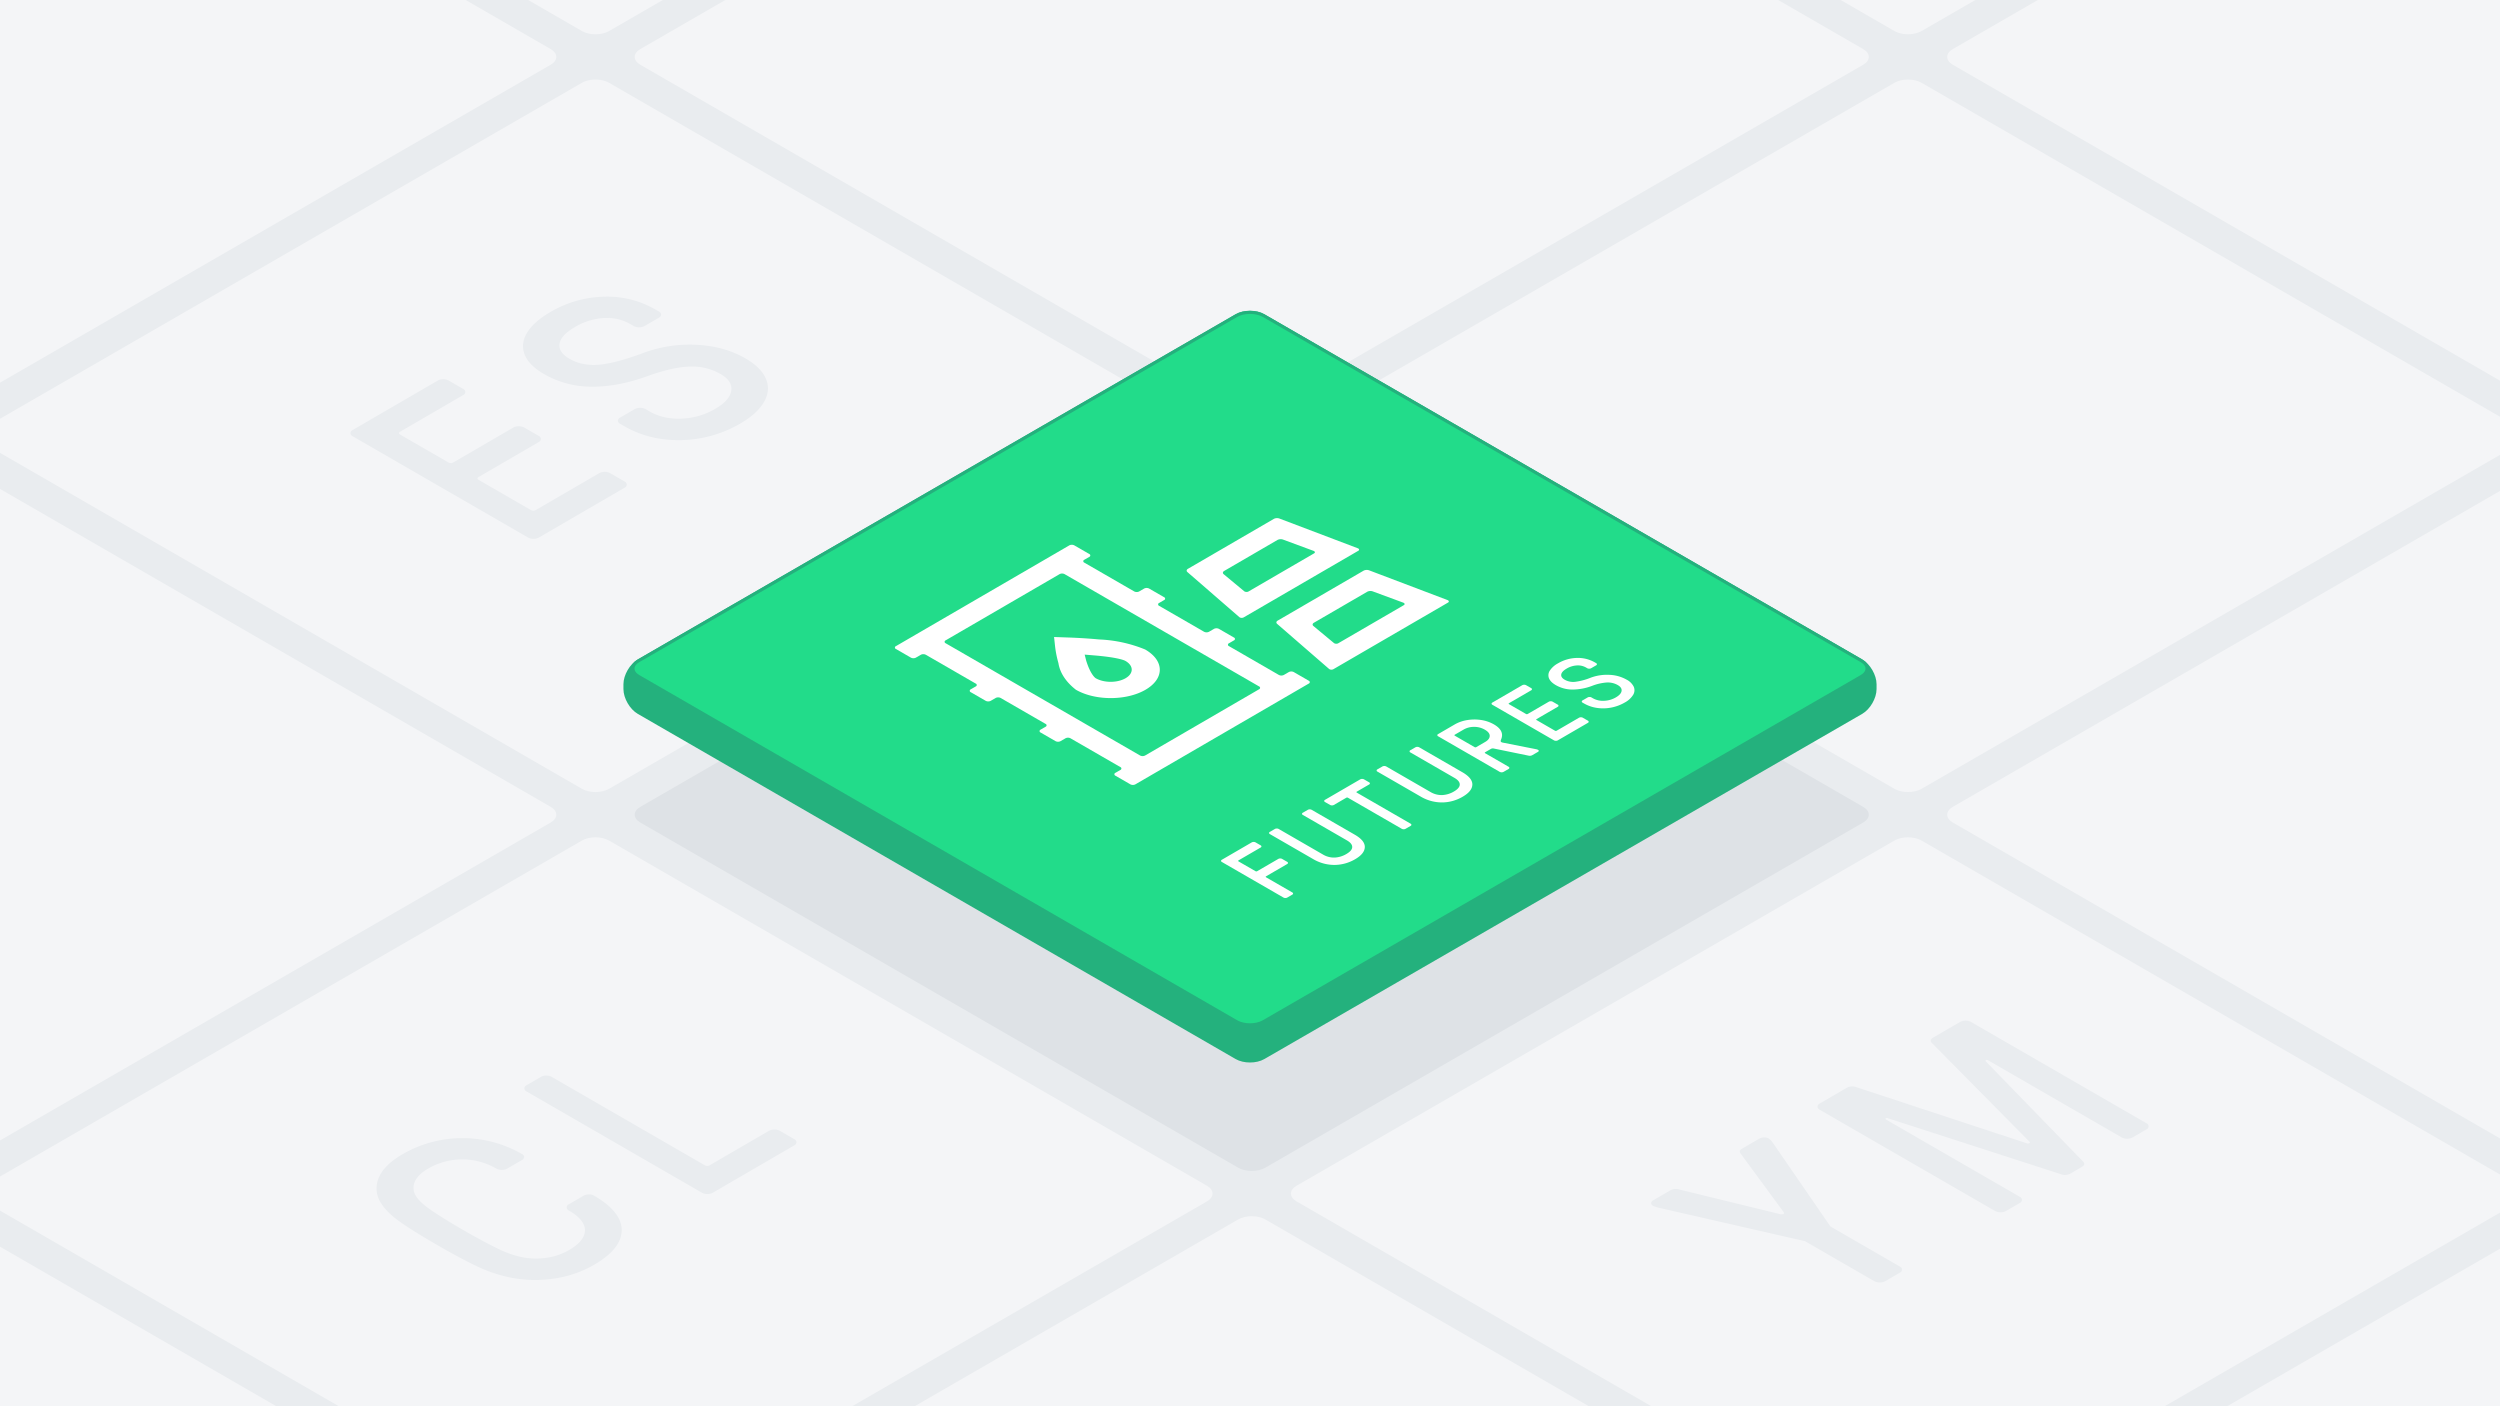
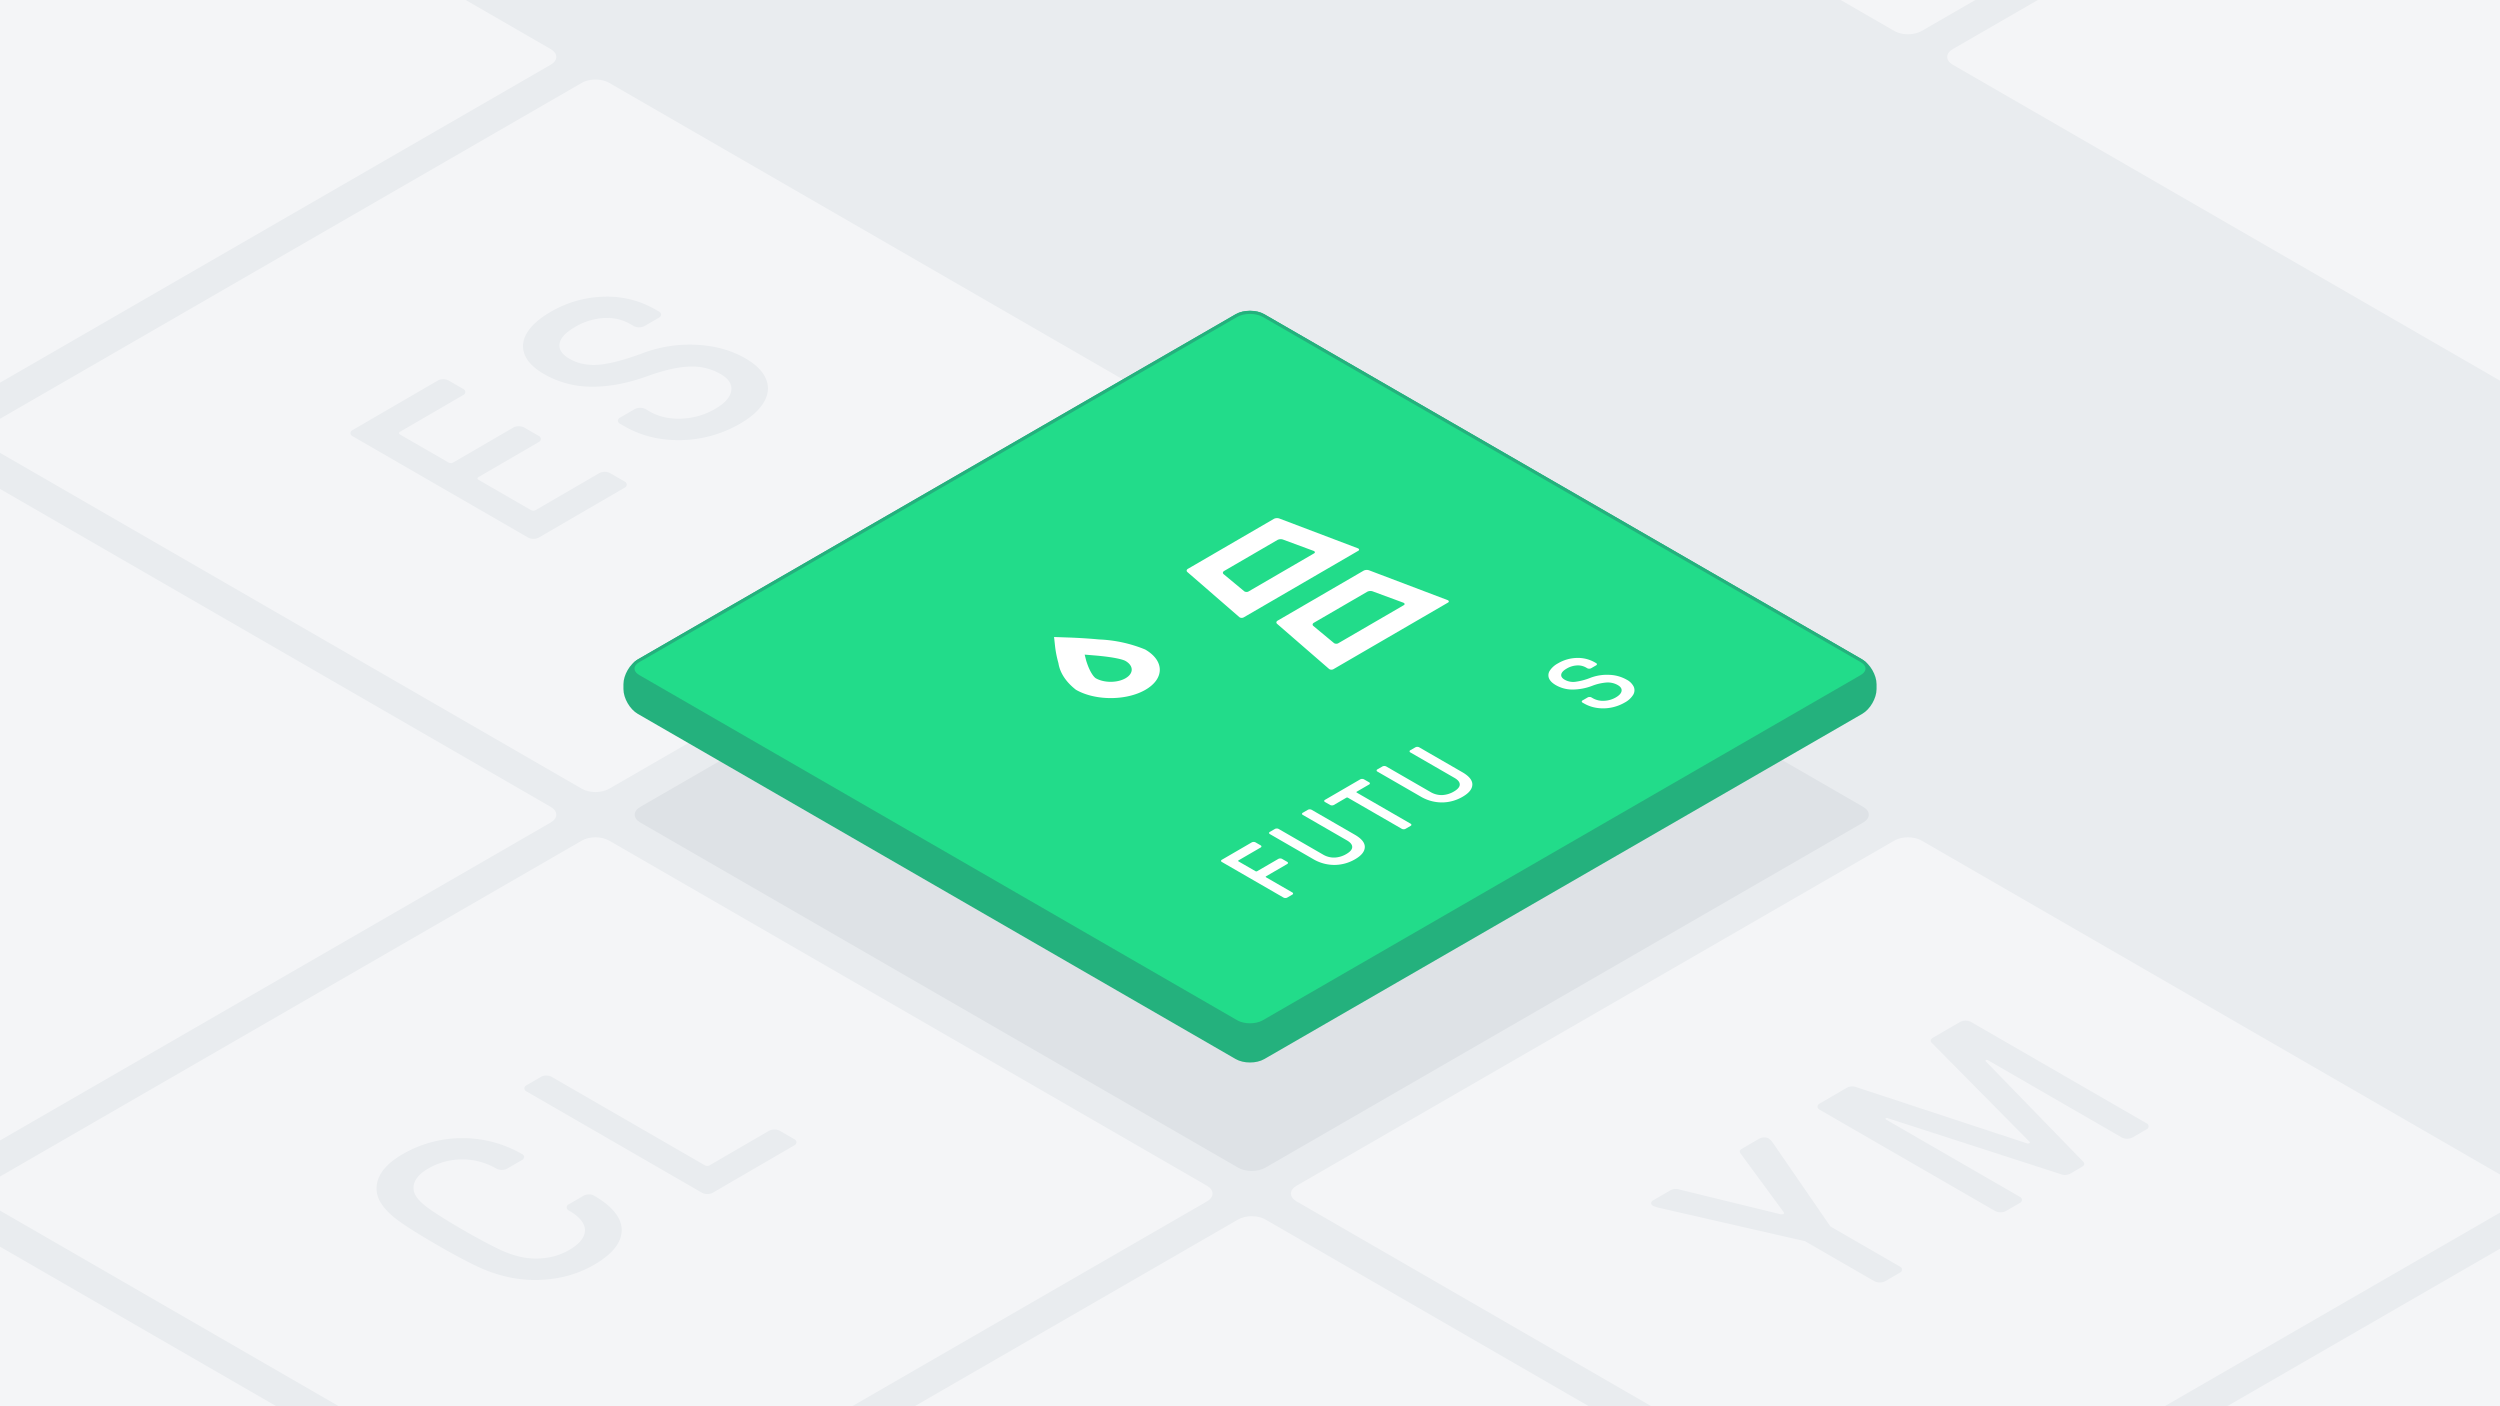
<svg xmlns="http://www.w3.org/2000/svg" xmlns:xlink="http://www.w3.org/1999/xlink" viewBox="0 0 1600 900">
  <rect x="0" y="0" width="1600" height="900" fill="#333333" stroke="none" />
  <style>.G{isolation:isolate}</style>
  <path d="M-178.884-99.383h1960v1116.999h-1960z" fill="#e9ecef" />
  <path d="M792.456,747.338c4.763,2.75,12.557,2.75,17.321,0L1192.456,526.4c4.763-2.75,4.763-7.25,0-10L809.777,295.458c-4.764-2.75-12.558-2.75-17.321,0L409.777,516.4c-4.764,2.75-4.764,7.25,0,10Z" fill="#dee2e6" />
  <g fill="#f4f5f7">
    <path d="M372.456 504.851c4.763 2.75 12.557 2.75 17.321 0l382.679-220.94c4.763-2.75 4.763-7.25 0-10L389.777 52.971c-4.764-2.75-12.558-2.75-17.321 0l-382.679 220.94c-4.764 2.75-4.764 7.25 0 10zm-420-242.487c4.763 2.75 12.558 2.75 17.321 0l382.679-220.94c4.763-2.75 4.763-7.25 0-10l-382.679-220.94c-4.763-2.75-12.558-2.75-17.321 0l-382.679 220.94c-4.763 2.75-4.763 7.25 0 10zm1260 727.462c4.763 2.75 12.557 2.75 17.321 0l382.679-220.941c4.763-2.75 4.763-7.25 0-10l-382.679-220.94c-4.764-2.75-12.558-2.75-17.321 0L829.777 758.886c-4.764 2.75-4.764 7.25 0 10zm420 242.487c4.763 2.75 12.558 2.75 17.321 0l382.679-220.941c4.763-2.75 4.763-7.25 0-10l-382.679-220.939c-4.763-2.75-12.558-2.75-17.321 0l-382.679 220.94c-4.763 2.75-4.763 7.25 0 10zm-1260-242.487c4.763 2.75 12.557 2.75 17.321 0l382.679-220.94c4.763-2.75 4.763-7.25 0-10l-382.679-220.94c-4.764-2.75-12.558-2.75-17.321 0l-382.679 220.94c-4.764 2.75-4.764 7.25 0 10zm-420-242.487c4.763 2.75 12.558 2.75 17.321 0L352.456 526.4c4.763-2.75 4.763-7.25 0-10L-30.223 295.459c-4.763-2.75-12.558-2.75-17.321 0L-430.223 516.4c-4.763 2.75-4.763 7.25 0 10zm840 484.974c4.763 2.75 12.558 2.75 17.321 0l382.679-220.94c4.763-2.75 4.763-7.25 0-10l-382.679-220.94c-4.763-2.75-12.558-2.75-17.321 0l-382.679 220.94c-4.763 2.75-4.763 7.25 0 10zm-840 .001c4.763 2.75 12.558 2.75 17.321 0l382.679-220.941c4.763-2.75 4.763-7.25 0-10l-382.679-220.94c-4.763-2.75-12.558-2.75-17.321 0l-382.679 220.94c-4.763 2.75-4.763 7.25 0 10z" />
-     <path d="M1212.456 504.851c4.763 2.75 12.557 2.75 17.321 0l382.679-220.94c4.763-2.75 4.763-7.25 0-10l-382.679-220.94c-4.764-2.75-12.558-2.75-17.321 0l-382.679 220.94c-4.764 2.75-4.764 7.25 0 10zm-420-242.487c4.763 2.75 12.558 2.75 17.321 0l382.679-220.94c4.763-2.75 4.763-7.25 0-10l-382.679-220.94c-4.763-2.75-12.558-2.75-17.321 0L409.777 31.424c-4.763 2.75-4.763 7.25 0 10zm-420-242.487c4.763 2.75 12.558 2.75 17.321 0l382.679-220.94c4.763-2.75 4.763-7.25 0-10L389.777-432c-4.763-2.75-12.558-2.75-17.321 0L-10.223-211.063c-4.763 2.75-4.763 7.25 0 10zm1260 727.462c4.763 2.75 12.558 2.75 17.321 0L2032.456 526.4c4.763-2.75 4.763-7.25 0-10l-382.679-220.94c-4.763-2.75-12.558-2.75-17.321 0L1249.777 516.4c-4.763 2.75-4.763 7.25 0 10z" />
    <path d="M1632.456 262.364c4.763 2.75 12.558 2.75 17.321 0l382.679-220.94c4.763-2.75 4.763-7.25 0-10l-382.679-220.94c-4.763-2.75-12.558-2.75-17.321 0l-382.679 220.94c-4.763 2.75-4.763 7.25 0 10zm-420-242.487c4.763 2.75 12.558 2.75 17.321 0l382.679-220.94c4.763-2.75 4.763-7.25 0-10L1229.777-432c-4.763-2.75-12.558-2.75-17.321 0L829.777-211.063c-4.763 2.75-4.763 7.25 0 10z" />
  </g>
  <use xlink:href="#B" fill="#24b17d" />
  <use xlink:href="#B" fill="none" stroke="#24b17d" stroke-miterlimit="10" stroke-width="2" />
  <use xlink:href="#C" fill="#22dc8a" />
  <use xlink:href="#C" fill="none" stroke="#24b17d" stroke-miterlimit="10" stroke-width="2" />
  <g class="G" fill="#fff">
-     <path d="M1016.267 461.232a.812.812 0 0 1 .487.693.8.8 0 0 1-.473.69l-19.315 11.224a2.346 2.346 0 0 1-1.188.277 2.385 2.385 0 0 1-1.205-.277l-39.482-22.8a.741.741 0 0 1 0-1.383l19.195-11.154a2.725 2.725 0 0 1 2.386 0l3.294 1.9a.741.741 0 0 1 0 1.383l-14.145 8.22c-.394.228-.4.461 0 .693l10.764 6.215a1.124 1.124 0 0 0 1.2 0l13.491-7.841a2.353 2.353 0 0 1 1.189-.276 2.384 2.384 0 0 1 1.2.272l3.294 1.9a.741.741 0 0 1 0 1.382l-13.492 7.84c-.393.229-.4.461 0 .693l11.664 6.735a1.122 1.122 0 0 0 1.2 0l14.266-8.29a2.695 2.695 0 0 1 2.38 0zm-60.236 17.823a2.614 2.614 0 0 0-1.851.24l-3.628 2.108c-.393.229-.392.465 0 .693l14.953 8.633a.813.813 0 0 1 .487.693.8.8 0 0 1-.473.69l-3.267 1.9a2.694 2.694 0 0 1-2.392 0l-39.483-22.8a.737.737 0 0 1 0-1.382l10.695-6.215a23.176 23.176 0 0 1 7.882-2.747 28.479 28.479 0 0 1 8.954-.07 23.156 23.156 0 0 1 8.212 2.816q7.059 4.075 4.523 9.776c-.314.782-.247 1.3.193 1.552a4.34 4.34 0 0 0 1.313.413l21.012 4.143a3.968 3.968 0 0 1 1.192.417.781.781 0 0 1 .449.6c.027.244-.163.479-.556.708l-3.628 2.109a3.374 3.374 0 0 1-2.385.276zm-11.161-.932l5.645-3.281q2.855-1.659 2.906-3.834.051-2.175-3.121-4.008a13.379 13.379 0 0 0-6.934-1.8 13.187 13.187 0 0 0-6.609 1.7l-5.645 3.281c-.393.229-.4.461 0 .693l12.558 7.251a1.124 1.124 0 0 0 1.2 0" />
-   </g>
+     </g>
  <g fill="#fff">
    <path d="M935.9 494.217q6.522 3.765 6.4 7.962-.122 4.197-6.123 7.686a26.381 26.381 0 0 1-13.344 3.693 26.711 26.711 0 0 1-13.678-3.8L881.51 493.8a.741.741 0 0 1 0-1.382l3.267-1.9a2.732 2.732 0 0 1 2.387 0l28.239 16.3a13.79 13.79 0 0 0 7.673 2.02 16.174 16.174 0 0 0 7.408-2.264q3.74-2.172 3.761-4.471.021-2.299-3.39-4.265l-28.239-16.3a.736.736 0 0 1-.008-1.379l3.273-1.9a2.7 2.7 0 0 1 2.38 0zm-59.653 6.462a.816.816 0 0 1 .482.689.808.808 0 0 1-.474.69l-7.846 4.56c-.4.232-.4.46 0 .693l34.394 19.857a.83.83 0 0 1 .487.693.8.8 0 0 1-.473.689l-3.273 1.9a2.363 2.363 0 0 1-1.189.277 2.42 2.42 0 0 1-1.2-.28l-34.394-19.858a1.115 1.115 0 0 0-1.2 0l-7.9 4.593a2.695 2.695 0 0 1-2.38 0l-3.294-1.9a.736.736 0 0 1-.008-1.378l22.588-13.127a2.695 2.695 0 0 1 2.38 0zm-9.172 33.533q6.522 3.766 6.4 7.963-.122 4.197-6.13 7.689a26.352 26.352 0 0 1-13.345 3.69 26.7 26.7 0 0 1-13.678-3.8L812.687 533.8a.816.816 0 0 1-.482-.689.808.808 0 0 1 .474-.69l3.273-1.9a2.346 2.346 0 0 1 1.188-.276 2.38 2.38 0 0 1 1.192.276l28.239 16.3a13.783 13.783 0 0 0 7.674 2.02 16.192 16.192 0 0 0 7.407-2.263q3.75-2.18 3.762-4.472c.017-1.533-1.118-2.952-3.391-4.265l-28.239-16.3a.74.74 0 0 1 0-1.382l3.266-1.9a2.727 2.727 0 0 1 2.387 0zm-60.247 6.809a.819.819 0 0 1 .481.69.805.805 0 0 1-.473.689l-14.146 8.22c-.4.232-.4.461 0 .693l10.765 6.215a1.115 1.115 0 0 0 1.2 0l13.492-7.841a2.374 2.374 0 0 1 1.189-.276 2.416 2.416 0 0 1 1.191.276l3.295 1.9a.816.816 0 0 1 .481.689.805.805 0 0 1-.473.689l-13.492 7.841c-.4.232-.4.461 0 .693l16.747 9.669a.828.828 0 0 1 .488.693.815.815 0 0 1-.473.689l-3.273 1.9a2.379 2.379 0 0 1-1.189.277 2.406 2.406 0 0 1-1.2-.281l-39.483-22.8a.817.817 0 0 1-.481-.689.806.806 0 0 1 .474-.69l19.2-11.158a2.7 2.7 0 0 1 2.38 0zm234.161-106.072a10.322 10.322 0 0 1 4.621 4.593 5.617 5.617 0 0 1-.423 5.2 14.093 14.093 0 0 1-5.363 4.884 27.312 27.312 0 0 1-8.662 3.229 26.937 26.937 0 0 1-9.124.206 23.229 23.229 0 0 1-8.271-2.849l-.957-.553a.793.793 0 0 1-.481-.689.781.781 0 0 1 .473-.689l3.33-1.936a2.317 2.317 0 0 1 1.189-.276 2.363 2.363 0 0 1 1.191.276l.958.553a13.009 13.009 0 0 0 7.137 1.607 16.073 16.073 0 0 0 7.586-2.2q3.263-1.9 3.617-4.077c.227-1.448-.569-2.7-2.408-3.763a12.869 12.869 0 0 0-6.958-1.674 32.064 32.064 0 0 0-9.5 2.16 35.94 35.94 0 0 1-12.536 2.367 21.342 21.342 0 0 1-10.663-2.82q-3.466-2-4.41-4.434a5.326 5.326 0 0 1 .571-4.9 14.283 14.283 0 0 1 5.192-4.615 24.846 24.846 0 0 1 12.053-3.469 21.707 21.707 0 0 1 11.611 2.883l.779.449a.8.8 0 0 1 .482.69.783.783 0 0 1-.467.693l-3.267 1.9a2.731 2.731 0 0 1-2.393 0l-.779-.45a10.492 10.492 0 0 0-6-1.36 14.328 14.328 0 0 0-6.461 2.016c-2.1 1.221-3.257 2.47-3.46 3.749s.536 2.411 2.253 3.4a11.064 11.064 0 0 0 6.531 1.33 39.6 39.6 0 0 0 10.033-2.643 29.894 29.894 0 0 1 12.1-1.832 24.14 24.14 0 0 1 10.876 3.044zm-223.65-35.693c-.717-.649-.562-1.478.307-2.027l55.109-32.029a4.562 4.562 0 0 1 3.5-.185l50.1 19.006a2.032 2.032 0 0 1 .335.154c.577.333.746.865.309 1.277a1.257 1.257 0 0 1-.317.228l-73.262 42.579a2.741 2.741 0 0 1-2.545.044 1.3 1.3 0 0 1-.32-.228zM875.1 378.68l-34.253 19.9c-.875.553-1.029 1.383-.306 2.028l13.107 10.874a1.494 1.494 0 0 0 .268.2 2.832 2.832 0 0 0 2.2.173 1.748 1.748 0 0 0 .394-.185l41.864-24.329c.749-.391.752-1.036.069-1.475a1.824 1.824 0 0 0-.4-.184L878.6 378.5a4.564 4.564 0 0 0-3.5.185m-142.188 36.994c12.45 7.187 12.424 18.668.221 25.759-12.248 7.118-32.212 7.122-44.547 0-6.392-4.976-10.243-10.874-11.188-17.026a67.947 67.947 0 0 1-2.174-10.941l-.625-5.784 9.981.347c.451.015 9.032.3 18.9 1.22a86.617 86.617 0 0 1 29.432 6.425zm-31.64 18.387c5.312 3.067 13.821 3.063 19.092 0s5.25-7.992-.062-11.059c-.319-.184-3.71-2.142-19.43-3.5l-6.685-.553.976 3.871c2.8 8.965 5.79 11.058 6.109 11.243m58.643-67.968c-.716-.649-.562-1.479.307-2.028l55.109-32.026a4.559 4.559 0 0 1 3.5-.184l50.1 19.006a2.029 2.029 0 0 1 .338.154c.579.335.744.864.307 1.276a1.294 1.294 0 0 1-.317.228L796 395.106a2.735 2.735 0 0 1-2.539.048 1.364 1.364 0 0 1-.326-.233zm57.758-20.577l-34.253 19.909c-.869.556-1.024 1.386-.307 2.027l13.107 10.874a1.43 1.43 0 0 0 .271.2 2.817 2.817 0 0 0 2.2.172 1.7 1.7 0 0 0 .394-.184l41.865-24.33c.755-.387.751-1.035.074-1.47a1.761 1.761 0 0 0-.4-.188l-19.45-7.188a4.6 4.6 0 0 0-3.5.184" />
-     <path d="M837.59,435.654a.975.975,0,0,1,.01,1.843L726.633,501.984a3.519,3.519,0,0,1-3.182,0l-9.577-5.529a.976.976,0,0,1-.01-1.843l3.171-1.843a.975.975,0,0,0-.01-1.844L685.1,472.5a3.516,3.516,0,0,0-3.181,0l-3.172,1.843a3.522,3.522,0,0,1-3.182,0l-9.577-5.53a.976.976,0,0,1-.01-1.843l3.171-1.843a.974.974,0,0,0-.01-1.843l-28.731-16.588a3.519,3.519,0,0,0-3.182,0l-3.172,1.843a3.519,3.519,0,0,1-3.182,0l-9.577-5.529a.976.976,0,0,1-.01-1.843l3.172-1.843a.974.974,0,0,0-.011-1.843l-31.923-18.431a3.519,3.519,0,0,0-3.182,0l-3.172,1.843a3.519,3.519,0,0,1-3.182,0l-9.577-5.529a.976.976,0,0,1-.01-1.843l110.967-64.488a3.534,3.534,0,0,1,3.182,0l9.577,5.53a.975.975,0,0,1,.011,1.843l-3.172,1.843a.975.975,0,0,0,.01,1.843L725.9,378.518a3.506,3.506,0,0,0,3.182,0l3.171-1.843a3.531,3.531,0,0,1,3.182,0l9.577,5.529a.975.975,0,0,1,.011,1.843l-3.172,1.843a.975.975,0,0,0,.01,1.843l28.731,16.588a3.506,3.506,0,0,0,3.182,0l3.172-1.843a3.531,3.531,0,0,1,3.182,0l9.577,5.529a.976.976,0,0,1,.01,1.844l-3.171,1.843a.975.975,0,0,0,.01,1.843l31.923,18.431a3.512,3.512,0,0,0,3.182,0l3.172-1.843a3.528,3.528,0,0,1,3.182,0ZM732.855,483.531,805.8,441.139a.974.974,0,0,0-.01-1.843L681.328,367.437a3.522,3.522,0,0,0-3.182,0L605.2,409.829a.976.976,0,0,0,.01,1.843l124.463,71.859a3.519,3.519,0,0,0,3.182,0" />
  </g>
  <path d="M508.363 729.081a2.284 2.284 0 0 1 1.366 1.965 2.26 2.26 0 0 1-1.344 1.965l-52.268 30.374a6.6 6.6 0 0 1-3.387.785 6.7 6.7 0 0 1-3.4-.781l-112.37-64.877a2.3 2.3 0 0 1-1.367-1.972 2.263 2.263 0 0 1 1.351-1.961l9.3-5.4a6.7 6.7 0 0 1 3.388-.793 6.78 6.78 0 0 1 3.4.789l97.9 56.52a3.173 3.173 0 0 0 3.392 0l37.894-22.022a7.721 7.721 0 0 1 6.784 0zm-128.438 35.978q18.052 10.424 17.951 22.313-.101 11.889-17.53 22.021a70.876 70.876 0 0 1-26.506 8.991 81.3 81.3 0 0 1-27.579-.837 91.6 91.6 0 0 1-20.914-7.077q-10.374-4.909-25.532-13.661-15.158-8.752-23.668-14.745-8.529-5.994-12.286-12.091A16.919 16.919 0 0 1 242.32 754q3.266-8.3 15.441-15.379a76.4 76.4 0 0 1 76.539.1 1.9 1.9 0 0 1 1.118 1.813 2.474 2.474 0 0 1-1.434 1.921l-9.47 5.5a7.714 7.714 0 0 1-6.8 0 43.251 43.251 0 0 0-43.784 0q-6.594 3.831-8.518 8.5a9.662 9.662 0 0 0 .988 9.293q2.4 3.931 10.234 9.238 7.834 5.307 19.753 12.19 11.913 6.877 21.109 11.4a68 68 0 0 0 15.981 5.9 46.409 46.409 0 0 0 16.047.542 39.848 39.848 0 0 0 14.647-4.962q10.152-5.9 10.2-12.636.048-6.736-10.34-12.72a2.313 2.313 0 0 1-1.373-1.969 2.28 2.28 0 0 1 1.351-1.968l9.471-5.5a6.852 6.852 0 0 1 3.31-.836 5.959 5.959 0 0 1 3.135.632zm97.121-535.718q10.047 5.8 13.139 13.075 3.092 7.275-1.185 14.793-4.291 7.519-15.284 13.912a78.491 78.491 0 0 1-50.6 9.776 66.179 66.179 0 0 1-23.547-8.106l-2.727-1.574a2.292 2.292 0 0 1-1.366-1.965 2.262 2.262 0 0 1 1.35-1.968l9.471-5.5a7.721 7.721 0 0 1 6.784 0l2.726 1.574q8.687 5.015 20.308 4.567a45.785 45.785 0 0 0 21.6-6.237q9.3-5.408 10.288-11.6.988-6.192-6.85-10.715a36.53 36.53 0 0 0-19.8-4.766q-10.937.342-27.037 6.141-18.967 6.883-35.683 6.735a60.683 60.683 0 0 1-30.331-8.01q-9.873-5.7-12.551-12.633-2.678-6.933 1.621-13.96 4.285-7.028 14.78-13.123a70.745 70.745 0 0 1 34.3-9.875 61.785 61.785 0 0 1 33.056 8.209l2.209 1.275a2.3 2.3 0 0 1 1.373 1.969 2.27 2.27 0 0 1-1.345 1.965l-9.305 5.407a7.723 7.723 0 0 1-6.791 0l-2.209-1.276a29.972 29.972 0 0 0-17.077-3.885 41.015 41.015 0 0 0-18.385 5.751q-8.963 5.208-9.867 10.668-.904 5.46 6.418 9.68 8.007 4.621 18.6 3.782 10.593-.839 28.571-7.527a84.774 84.774 0 0 1 34.419-5.208q17.65.988 30.927 8.649zm-77.278 78.838a2.3 2.3 0 0 1 1.373 1.961 2.272 2.272 0 0 1-1.351 1.968l-54.97 31.945a6.651 6.651 0 0 1-3.394.789 6.731 6.731 0 0 1-3.4-.785L225.66 279.18a2.321 2.321 0 0 1-1.373-1.969 2.282 2.282 0 0 1 1.357-1.964l54.634-31.75a6.657 6.657 0 0 1 3.381-.789 6.727 6.727 0 0 1 3.4.789l9.366 5.408a2.291 2.291 0 0 1 1.366 1.964 2.25 2.25 0 0 1-1.344 1.965l-40.26 23.4c-1.129.656-1.119 1.308.017 1.965l30.64 17.69a3.169 3.169 0 0 0 3.392 0l38.4-22.316a7.721 7.721 0 0 1 6.79 0l9.36 5.4a2.3 2.3 0 0 1 1.373 1.969 2.274 2.274 0 0 1-1.345 1.964l-38.4 22.317c-1.129.656-1.119 1.309.011 1.961l33.2 19.168a3.169 3.169 0 0 0 3.392 0l40.6-23.592a7.686 7.686 0 0 1 6.784 0zM1131.939 728.6a9.428 9.428 0 0 1 2.393 2.36l37.126 53.966 44.442 25.654a2.1 2.1 0 0 1 .022 3.929l-9.477 5.507a7.721 7.721 0 0 1-6.784 0l-44.437-25.656-93.287-21.328a18.835 18.835 0 0 1-4.081-1.378 1.818 1.818 0 0 1-1.111-1.722 2.185 2.185 0 0 1 1.263-1.717l11.164-6.488a7.175 7.175 0 0 1 5.77-.395l63.555 15.53a3.958 3.958 0 0 0 2.883.1q.848-.492-.181-1.67l-27.018-36.763q-1.71-1.968.662-3.343L1126 728.7a6.169 6.169 0 0 1 2.961-.737 5.568 5.568 0 0 1 2.978.637zm241.774-9.734a2.1 2.1 0 0 1 .016 3.933l-8.963 5.209a7.721 7.721 0 0 1-6.784 0l-85.472-49.347a1.633 1.633 0 0 0-1.439-.244c-.4.166-.424.476-.084.937l61.962 63.793c1.484 1.379 1.255 2.621-.66 3.734l-7.105 4.129a7.334 7.334 0 0 1-6.444.394l-110.335-35.682a1.544 1.544 0 0 0-1.527 0c-.342.266-.226.56.336.885l85.471 49.347a2.276 2.276 0 0 1 1.367 1.965 2.25 2.25 0 0 1-1.345 1.964l-8.963 5.209a7.716 7.716 0 0 1-6.79 0l-112.37-64.877a2.3 2.3 0 0 1-1.366-1.965 2.262 2.262 0 0 1 1.35-1.968l17.254-10.027a7.358 7.358 0 0 1 6.444-.394l108.981 35.877a1.739 1.739 0 0 0 1.526-.1c.451-.262.506-.553.161-.884l-62.3-63.009q-2.217-2.062.66-3.734l17.254-10.026a7.716 7.716 0 0 1 6.79 0z" fill="#e9ecef" />
  <defs>
    <path id="B" d="M791.34,676.94c4.763,2.75,12.557,2.75,17.32,0L1191.34,456c4.763-2.75,8.66-9.5,8.66-15v-3.094c0-5.5-3.9-12.25-8.66-15L808.66,201.966c-4.763-2.75-12.557-2.75-17.32,0L408.66,422.906c-4.763,2.75-8.66,9.5-8.66,15V441c0,5.5,3.9,12.25,8.66,15Z" />
    <path id="C" d="M791.34,653.846c4.763,2.75,12.557,2.75,17.32,0l382.68-220.94c4.763-2.75,4.763-7.25,0-10L808.66,201.966c-4.763-2.75-12.557-2.75-17.32,0L408.66,422.906c-4.763,2.75-4.763,7.25,0,10Z" />
  </defs>
</svg>